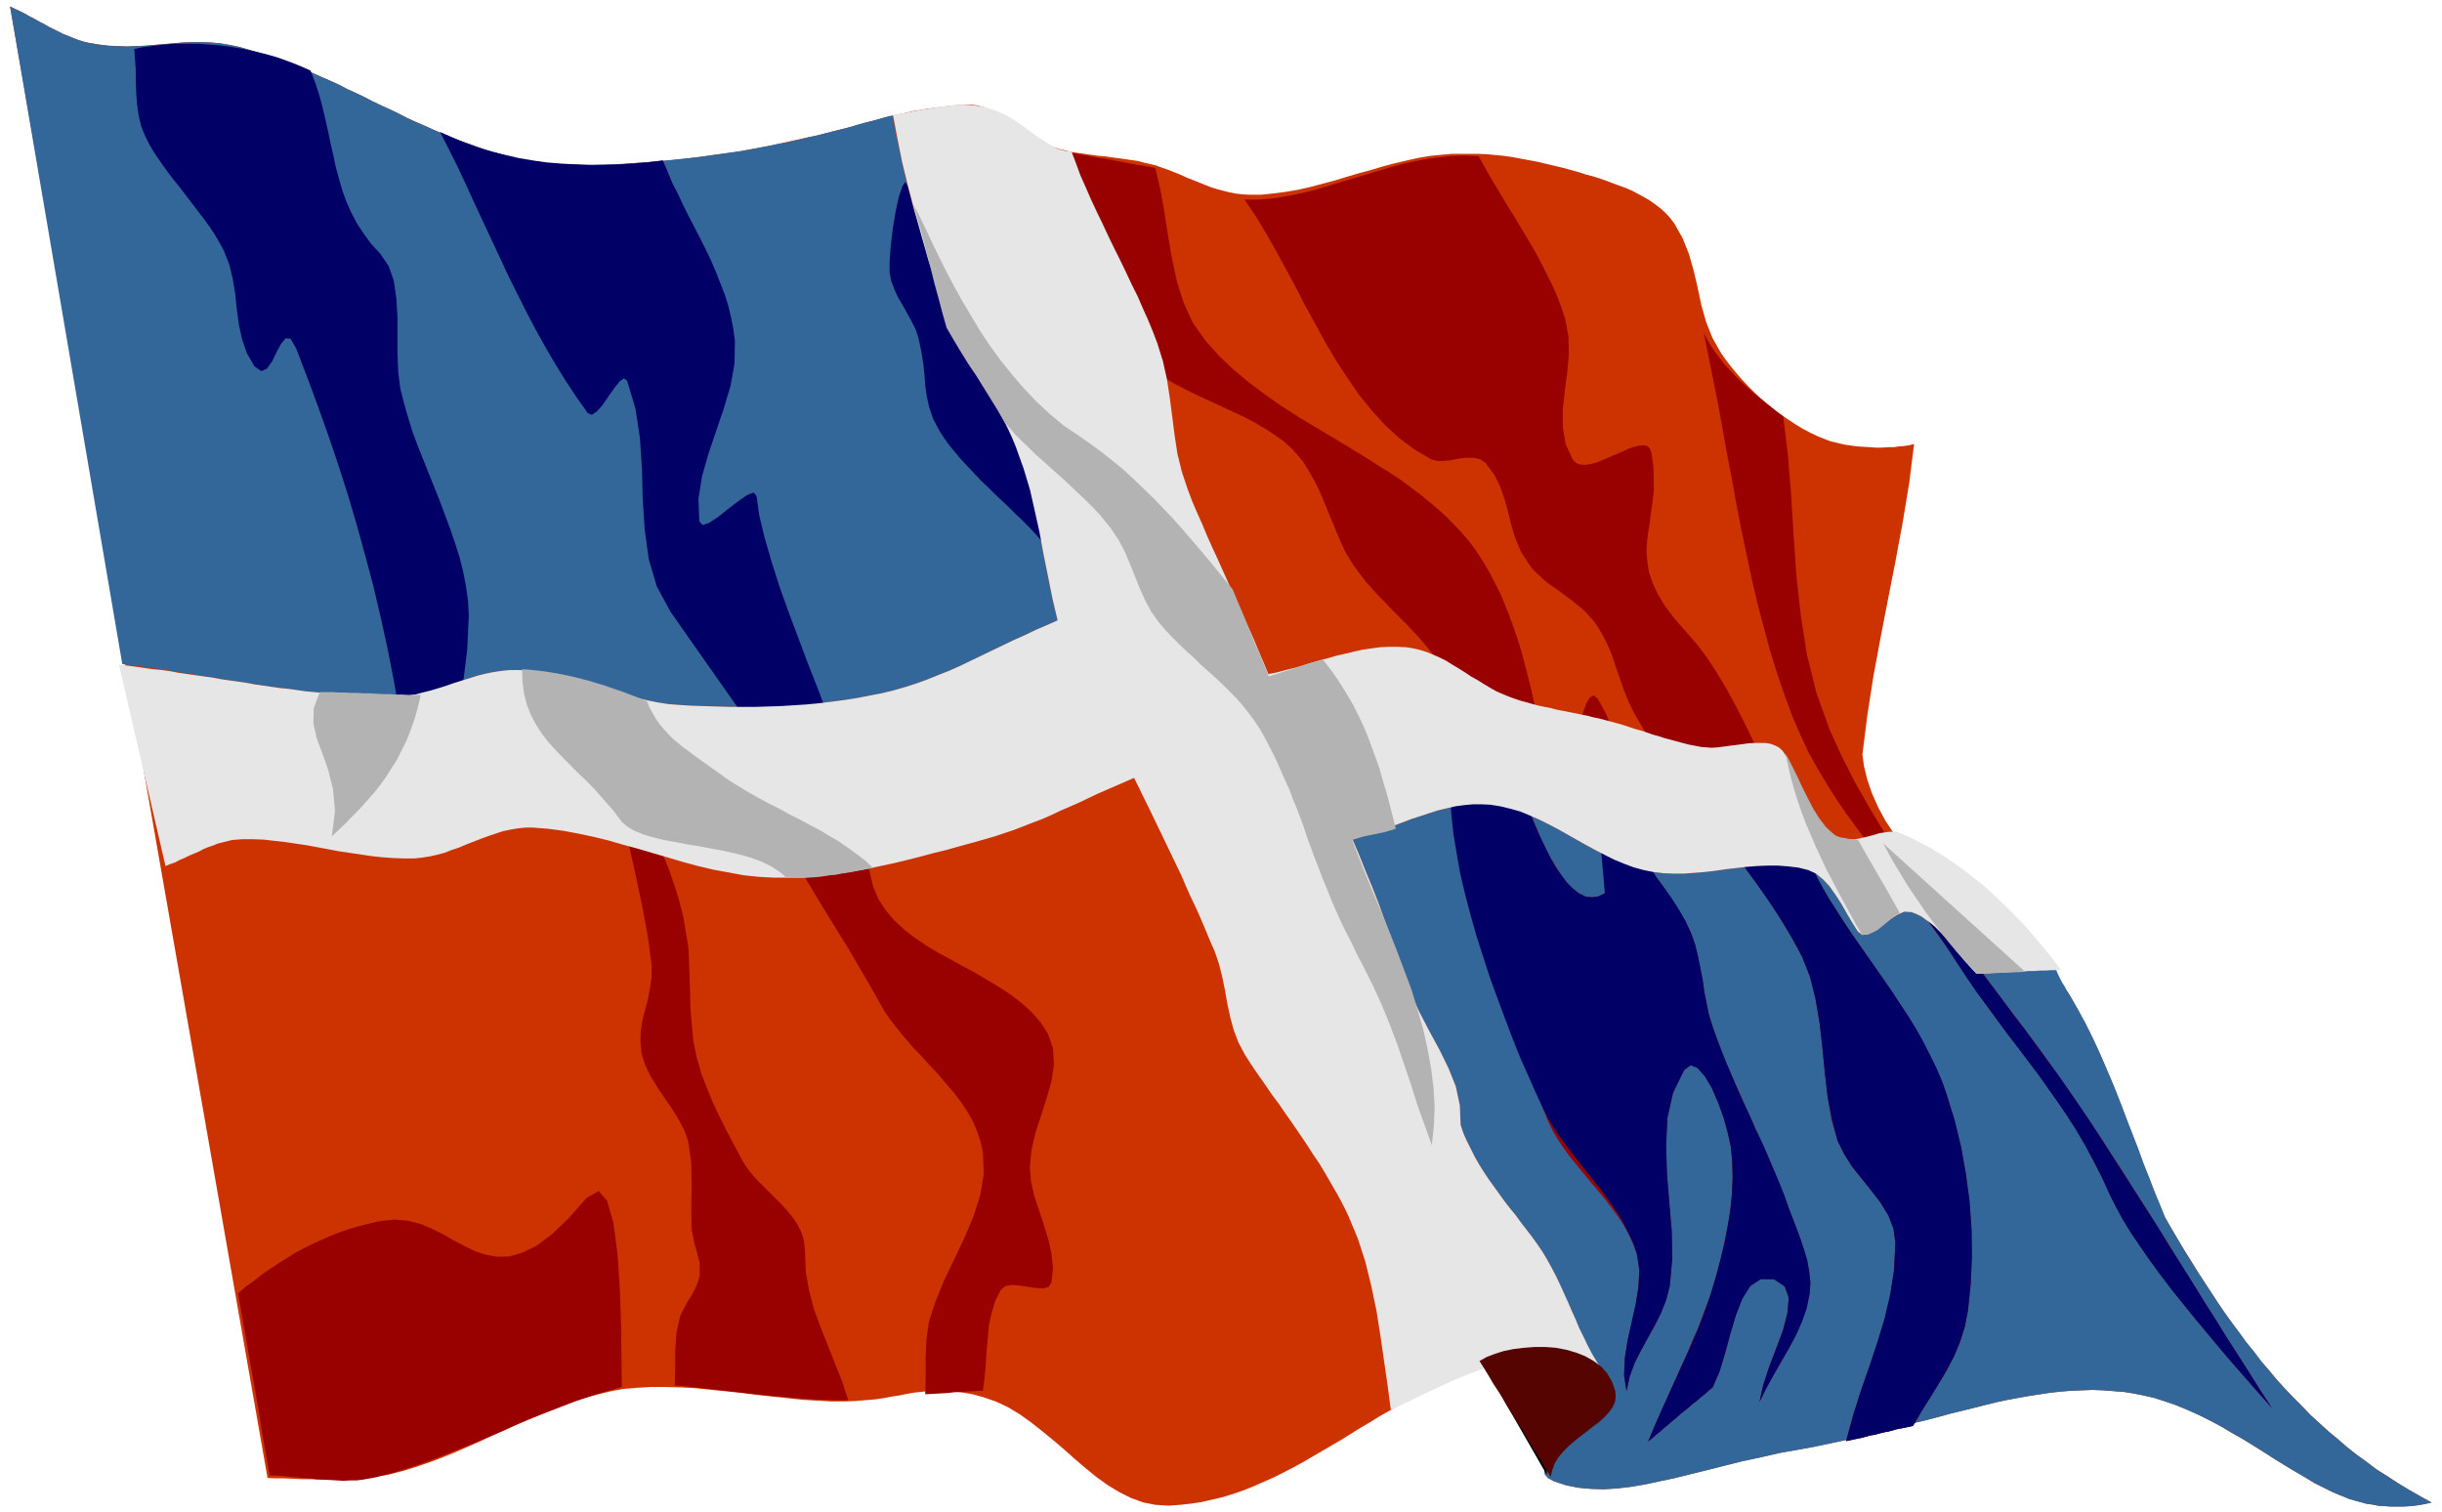
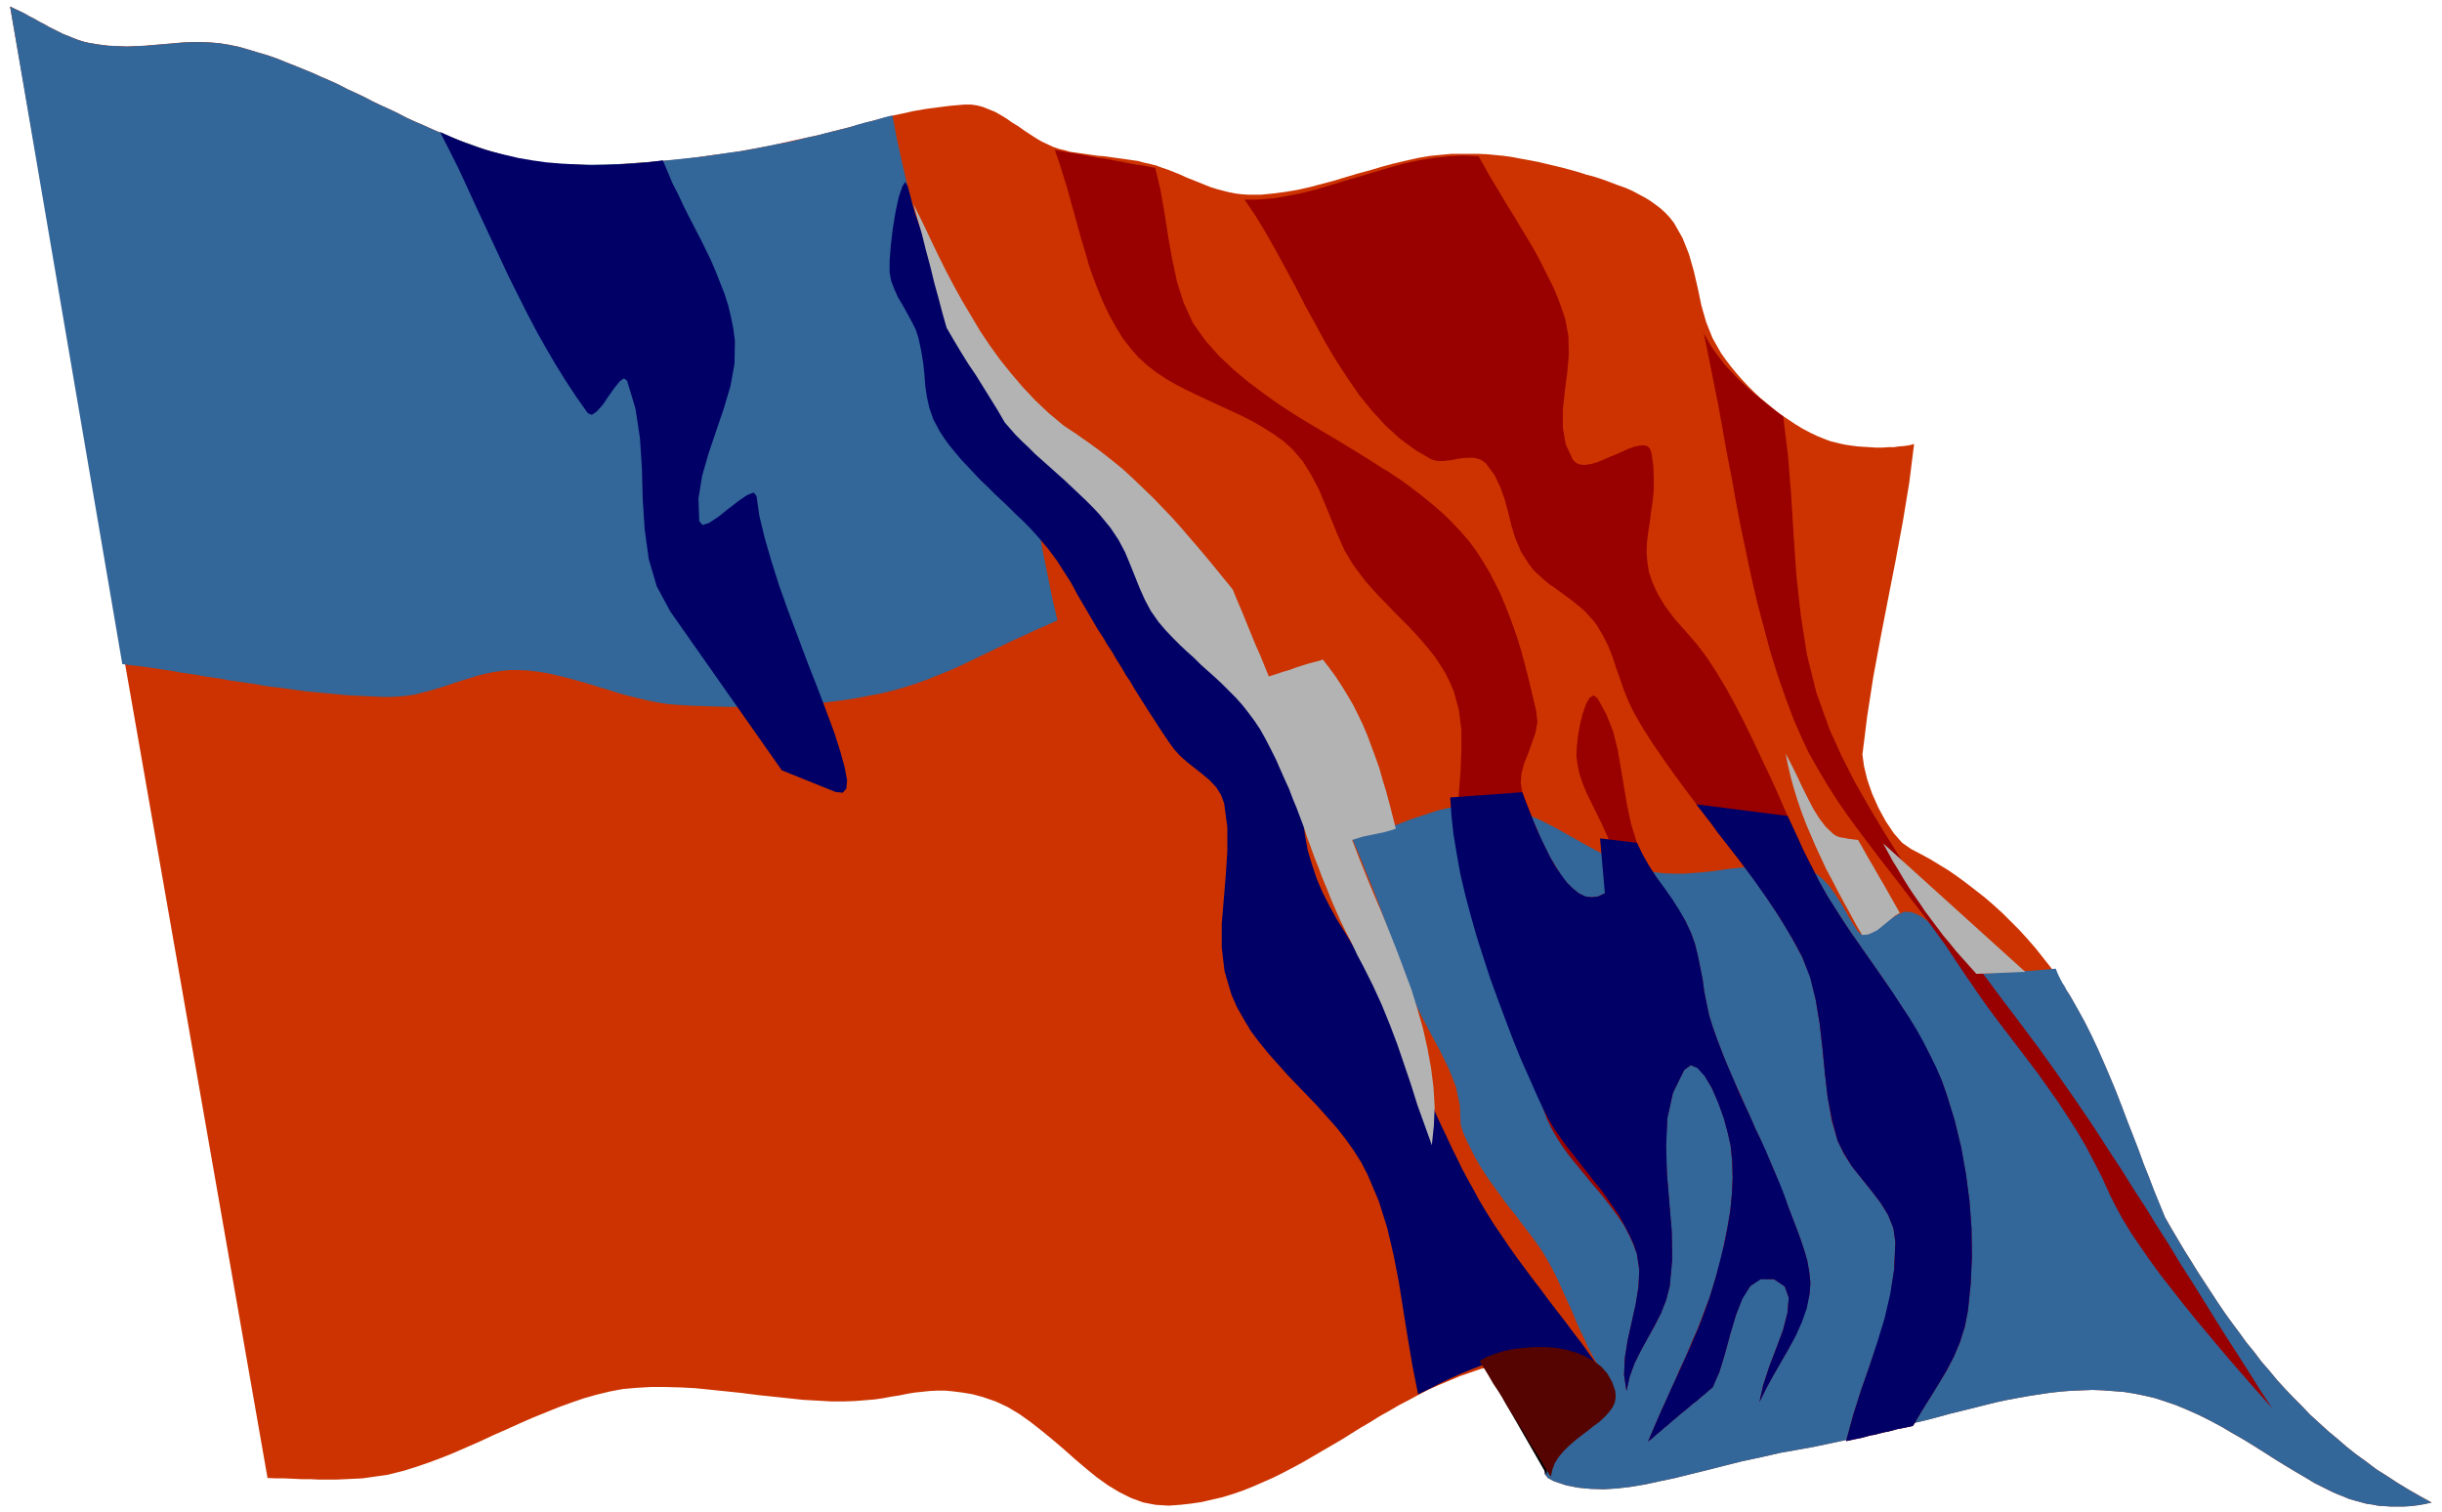
<svg xmlns="http://www.w3.org/2000/svg" width="966.88" height="598.88" fill-rule="evenodd" stroke-linecap="round" preserveAspectRatio="none" viewBox="0 0 6094 3774">
  <style>.pen2{stroke:none}.brush5{fill:#900}.brush6{fill:#006}.brush9{fill:#b3b3b3}</style>
  <path d="M0 0h6094v3774H0z" style="fill:none;stroke:none" />
  <path d="m5403 3038 16 28 16 27 16 27 17 27 16 26 17 26 17 26 17 26 17 25 18 25 18 24 18 25 19 23 18 24 20 23 19 23 20 22 21 22 21 21 21 22 22 20 23 21 23 19 23 20 24 19 25 18 25 19 27 17 26 17 28 17 28 16 29 16-18 4-18 3-17 2-16 1h-33l-15-1-16-1-15-3-15-2-14-4-15-4-14-4-14-6-13-5-14-6-22-11-24-12-23-14-24-14-25-15-26-16-25-16-27-17-26-16-28-16-27-16-28-15-28-14-29-13-29-12-29-10-25-8-26-6-25-5-25-4-26-2-26-2-26-1-26 1-26 1-26 2-27 3-27 4-26 4-28 5-27 5-28 6-28 7-28 7-28 7-29 7-29 8-30 8-30 7-30 8-30 8-31 8-31 8-32 7-32 7-33 7-33 7-33 6-51 9-48 11-47 10-44 11-43 11-41 10-40 10-38 8-37 8-36 6-34 4-33 2-32-1-32-3-30-6-30-10-15-8-8-10-1-11 5-13 10-14 14-14 17-15 18-16 20-17 19-17 19-17 16-17 14-17 9-17 5-16-2-16-6-13-10-12-14-10-15-8-19-7-20-5-21-4-23-3-23-2h-47l-22 1-22 2-20 3-18 3-16 3-27 7-26 9-26 9-26 11-26 11-25 11-25 13-24 13-25 13-24 14-25 14-24 15-24 14-24 15-24 15-24 14-24 14-24 14-24 14-24 13-25 13-24 12-25 11-25 11-25 10-26 9-26 8-26 6-26 6-27 4-27 3-28 2-33-2-31-6-30-11-30-15-28-17-28-20-27-22-27-23-27-24-27-23-28-23-28-22-28-20-30-18-30-14-32-11-26-7-24-4-23-3-21-2h-20l-19 1-19 2-19 2-18 3-19 4-20 3-21 4-21 3-24 2-25 2-27 1h-33l-34-2-36-2-37-4-38-4-38-4-39-5-38-4-39-4-39-4-38-2-37-1h-37l-35 2-34 3-32 6-33 8-32 9-32 11-33 12-32 13-32 13-32 14-33 15-32 14-32 15-32 14-32 14-32 13-32 12-32 11-32 10-20 5-20 5-21 3-21 3-21 3-22 1-21 1-22 1h-44l-21-1h-22l-21-1-22-1h-21l-21-1L25 16l12 6 13 6 12 6 12 7 12 6 12 7 12 6 12 7 12 6 12 6 12 6 13 5 12 5 13 5 13 4 13 3 24 4 24 3 23 1 24 1 23-1 23-1 23-2 24-2 23-2 23-2 23-1h23l24 1 23 2 24 4 24 5 24 7 23 7 24 7 23 8 22 9 23 9 22 9 22 9 22 10 21 9 22 10 21 11 22 10 21 10 21 11 21 10 22 10 21 10 21 11 22 10 21 9 22 10 21 9 22 9 22 9 23 8 22 8 23 8 24 7 23 7 24 6 24 5 29 5 33 4 34 2 37 1 37 1 39-1 40-2 40-3 40-3 39-3 38-4 37-5 35-5 33-4 31-5 27-5 49-9 44-10 41-9 37-8 34-9 32-8 30-8 28-8 27-7 27-7 28-6 27-6 29-5 30-4 32-4 35-3h16l15 2 15 4 15 6 15 6 14 8 15 9 14 10 15 9 14 10 15 10 14 9 15 9 15 7 15 7 15 5 13 3 14 4 14 2 14 2 14 2 14 2 14 2 15 1 14 2 14 2 15 2 14 2 14 2 14 2 14 4 14 3 16 4 16 6 15 5 15 6 15 6 15 7 15 6 15 6 15 6 15 6 16 5 15 4 16 4 15 3 17 2 16 1h31l30-3 31-4 30-5 31-7 30-8 30-8 30-9 30-9 30-8 30-9 30-8 30-7 31-7 30-5 31-3 22-2h66l22 1 21 2 21 2 21 3 21 4 22 4 21 4 21 5 21 5 21 5 22 6 21 6 15 5 16 4 16 5 17 6 16 6 16 6 17 6 16 7 15 8 15 8 15 9 14 10 13 10 12 11 11 12 10 13 21 37 16 40 12 42 10 43 9 43 12 42 16 40 21 37 12 17 13 17 14 17 14 16 15 16 15 15 16 15 17 14 17 14 17 13 18 12 18 12 18 11 19 10 19 9 20 8 11 4 12 3 12 3 14 3 14 2 15 2 15 1 16 1 15 1h16l15-1h14l14-2 13-1 13-2 11-3-12 96-16 97-18 97-19 97-19 98-18 97-15 97-12 96 4 29 8 33 12 35 16 36 18 33 20 30 21 24 23 16 23 12 24 13 23 14 23 14 23 16 23 17 22 17 23 18 22 19 22 20 21 21 21 21 20 22 20 23 19 24 19 24 7 9 6 9 7 10 7 9 6 10 6 10 6 9 6 10 17 30 17 31 16 32 16 34 15 34 15 35 15 36 14 36 14 37 14 36 14 36 13 36 14 35 13 34 14 34 13 32z" class="pen2" style="fill:#c30" />
  <path d="m5130 2417-11 1-11 1-11 1-12 1-12 1-12 1h-12l-13 1-12 1-13 1h-13l-13 1-13 1-13 1h-13l-13 1-10-10-10-11-9-10-10-12-9-11-9-11-10-11-9-12-9-10-10-10-10-10-11-9-11-8-11-8-12-6-13-5-18-1-18 8-19 12-19 14-18 13-16 9-15 2-11-9-14-22-14-24-13-23-15-23-15-21-16-17-17-14-20-9-24-6-25-3-26-2h-25l-26 1-26 2-27 3-26 3-27 4-26 3-26 2-26 2h-26l-25-1-25-3-25-5-25-7-24-9-24-10-24-12-23-12-24-13-23-13-23-13-23-13-23-12-24-12-23-10-24-10-25-7-25-6-25-4-22-1h-22l-21 2-22 3-22 5-21 5-22 7-21 7-22 7-21 8-21 8-22 8-21 7-21 7-22 7-21 6 17 40 16 40 17 41 16 41 15 42 15 41 15 41 13 41 20 55 24 51 25 48 25 46 22 45 18 45 10 47 2 49 7 21 9 20 10 20 10 20 11 19 12 19 12 18 13 18 13 18 13 18 14 18 14 17 13 18 14 18 13 17 13 18 13 19 12 20 11 20 11 21 10 22 10 22 10 22 10 22 9 22 10 23 11 22 10 23 12 22 12 22 14 22 14 21 2 18-4 18-9 19-13 18-16 18-18 18-20 18-19 17-19 17-16 15-14 15-10 14-5 12 1 12 8 10 15 8 30 10 30 6 32 3 32 1 33-2 34-4 36-6 37-8 38-8 40-10 41-10 43-11 44-11 47-10 48-11 51-9 33-6 33-7 33-7 32-7 32-7 31-8 31-8 30-8 30-8 30-7 30-8 29-8 29-7 28-7 28-7 28-7 28-6 27-5 28-5 26-4 27-4 27-3 26-2 26-1 26-1 26 1 26 2 26 2 25 4 25 5 26 6 25 8 29 10 29 12 29 13 28 14 28 15 27 16 28 16 26 16 27 17 25 16 26 16 25 15 24 14 23 14 24 12 22 11 14 6 13 5 14 6 14 4 15 4 14 4 15 2 15 3 16 1 15 1h33l16-1 17-2 18-3 18-4-29-16-28-16-28-17-26-17-27-17-25-19-25-18-24-19-23-20-23-19-23-21-22-20-21-22-21-21-21-22-20-22-19-23-20-23-18-24-19-23-18-25-18-24-18-25-17-25-17-26-17-26-17-26-16-26-17-27-16-27-16-27-16-28-13-32-14-34-13-34-14-35-13-36-14-36-14-36-14-37-14-36-15-36-15-35-15-34-16-34-16-32-17-31-17-30-6-10-6-9-5-10-6-9-5-10-4-8-4-9-3-8zM305 1657l21 3 20 2 21 3 21 3 21 3 20 3 21 4 21 3 20 3 21 4 21 3 21 3 20 4 21 3 21 3 21 3 21 4 21 3 20 2 21 3 21 3 22 3 21 2 21 2 21 2 21 2 22 2 21 1 21 1 22 1 21 1h22l20-1 20-2 20-3 19-5 20-5 20-6 19-6 20-7 19-6 20-6 19-6 20-5 20-4 20-3 20-2h20l25 1 26 3 25 4 25 6 25 6 25 7 25 7 25 8 24 7 25 8 25 7 25 6 25 6 25 5 26 4 25 2 32 2 31 1 32 1 32 1h64l32-1 32-1 32-2 31-2 32-3 32-4 31-4 32-5 31-6 31-6 29-7 28-8 28-9 28-10 27-11 28-11 27-12 27-13 27-13 27-13 27-13 27-13 27-12 27-13 28-12 27-12-13-55-11-55-11-54-10-55-12-54-12-53-16-53-19-53-9-22-10-22-11-22-12-22-13-22-12-22-13-22-13-22-13-23-13-22-12-22-12-23-11-22-11-22-9-23-8-22-18-55-19-58-18-60-17-61-16-61-14-61-13-59-11-58-17 4-17 5-17 5-18 4-18 5-18 6-20 5-20 5-21 5-22 6-24 5-24 6-26 6-28 5-29 6-31 6-27 5-31 4-33 5-35 5-37 4-38 4-39 4-40 3-40 3-40 1-39 1h-37l-37-1-34-2-33-4-29-5-24-5-24-6-23-7-24-7-23-8-22-8-23-8-22-9-22-9-21-9-22-10-21-9-22-10-21-11-21-10-22-10-21-10-21-11-21-10-22-10-21-11-22-10-21-9-22-10-22-9-22-9-23-9-22-9-23-8-24-7-23-7-24-7-24-5-24-4-23-2-24-1h-23l-23 1-23 2-23 2-24 2-23 2-23 1-23 1-24-1-23-1-24-3-24-4-13-3-13-4-13-5-12-5-13-5-12-6-12-6-12-6-12-7-12-6-12-7-12-6-12-7-12-6-13-6-12-6 280 1641z" class="pen2" style="fill:#369" />
  <path d="m2632 374 16 3 15 3 16 2 15 3 16 3 16 3 15 3 16 2 16 3 16 3 15 3 16 3 16 3 16 2 15 3 16 3 13 55 10 57 9 58 10 57 12 56 17 54 23 50 32 45 33 37 36 34 37 31 40 30 41 29 42 27 43 26 44 26 43 26 44 27 42 27 42 27 40 30 39 31 37 33 34 36 20 23 18 25 16 25 16 26 14 27 13 28 12 28 12 29 10 29 10 30 9 30 8 30 8 30 8 30 7 30 7 30 2 25-4 25-9 25-9 26-10 25-7 25-2 24 4 24 8 20 8 22 9 24 11 24 10 25 12 24 12 24 14 23 13 21 14 18 15 15 15 12 16 8 16 2 16-2 17-8 15-13 10-15 4-17 1-19-3-21-6-21-9-23-10-23-11-24-12-24-12-25-12-24-10-24-8-24-5-23-3-22 1-23 3-27 5-29 7-28 8-23 9-16 10-6 10 8 22 40 17 43 11 45 8 46 8 48 8 47 10 46 14 45 14 29 16 29 18 27 19 27 19 27 18 28 17 28 14 30 10 28 7 29 6 29 6 30 4 30 6 30 6 29 9 29 10 28 11 29 11 28 12 28 12 28 13 28 12 28 13 28 12 28 13 27 12 28 13 29 12 28 11 28 11 28 11 29 10 26 10 26 10 27 9 27 8 27 5 28 3 27-2 28-8 36-12 34-15 34-17 33-19 33-19 33-18 33-17 34 9-41 15-46 18-47 17-46 11-43 3-37-10-28-27-18-33-1-26 18-20 31-16 42-14 47-13 48-14 46-17 39-10 8-10 9-10 8-10 9-11 8-10 9-10 8-10 8-10 9-10 8-10 9-10 8-10 9-10 8-10 9-10 8 11-26 11-26 11-25 12-26 11-25 12-26 11-26 12-25 11-26 11-26 11-25 10-26 10-27 10-26 8-26 8-27 11-39 9-41 8-40 7-41 4-41 2-41-1-41-4-40-7-32-10-37-14-39-16-36-18-31-18-20-17-6-16 12-28 57-14 63-4 69 3 71 6 72 6 72 1 69-6 66-9 35-13 33-16 32-17 30-17 31-16 32-12 33-8 36-6-40 2-43 7-44 10-44 10-45 7-44 2-42-6-40-9-24-11-24-12-23-15-22-16-22-17-22-18-22-18-21-18-22-18-22-17-21-16-22-15-23-13-23-11-23-9-24-13-40-13-40-13-39-14-40-15-40-14-39-14-40-14-40-14-39-14-40-13-40-12-40-12-40-11-41-11-40-9-41-7-50-1-52 3-52 4-52 2-51v-51l-6-49-13-48-10-23-11-22-13-21-14-21-16-20-16-19-17-19-18-19-18-18-18-18-18-19-18-18-17-19-17-19-15-20-15-20-21-35-17-38-16-39-16-39-16-38-19-36-21-34-26-30-22-20-24-17-25-16-26-15-27-14-28-13-28-13-28-13-28-13-27-13-27-14-26-15-24-16-23-18-22-20-19-22-20-26-17-28-16-29-14-29-13-31-12-31-11-31-9-32-10-33-9-32-9-33-9-32-9-33-10-32-10-32-11-31z" class="pen2 brush5" />
  <path d="m3799 1977 7 20 9 22 9 23 10 25 11 24 12 25 12 24 13 23 14 20 14 19 15 15 15 12 16 8 16 2 16-2 17-8-12-137 92 11 14 29 16 28 18 28 20 27 19 27 18 28 16 28 14 30 10 28 7 28 6 30 6 30 4 30 6 30 6 29 9 29 10 28 11 29 11 28 12 28 12 28 12 28 13 28 13 28 12 28 13 27 13 28 12 29 12 28 12 28 11 28 10 29 10 26 10 26 10 27 9 27 8 27 5 28 3 28-2 27-7 36-12 34-15 34-18 33-19 33-19 33-18 33-17 34 9-41 15-46 18-47 17-46 11-43 3-37-10-28-27-18h-33l-26 17-20 32-16 41-14 47-13 48-14 46-17 39-10 8-10 9-10 8-10 9-11 8-10 9-10 8-10 8-10 9-10 8-10 9-10 8-10 9-10 8-10 9-10 8 11-26 11-26 11-25 12-26 11-25 12-26 12-26 11-25 12-26 11-26 11-25 10-26 10-27 9-26 8-26 8-27 10-39 10-40 8-41 7-41 4-41 2-41-1-41-4-40-7-31-10-37-14-39-16-37-18-30-18-20-17-7-16 12-28 57-14 63-3 69 2 71 6 72 6 72 1 69-6 66-9 35-13 33-16 31-17 31-17 31-16 32-12 33-8 36-6-40 2-43 7-44 10-45 10-45 7-43 2-43-6-39-8-24-11-24-12-23-13-24-15-22-16-23-16-22-18-22-17-22-17-21-17-22-17-22-16-22-15-22-13-22-12-23-18-39-19-43-20-45-19-47-19-50-19-51-19-52-17-52-17-53-15-53-14-53-12-51-9-51-8-48-5-47-3-44 180-13z" class="pen2 brush6" />
  <path d="m3860 3680-154-268 17-5 19-5 19-4 21-4 21-3 22-2 22-1h22l22 1 21 2 20 4 19 5 18 6 16 9 15 10 12 12 11 18 5 17-1 16-7 16-11 15-14 15-17 15-18 14-19 14-19 14-18 15-16 14-13 14-10 15-5 15v16z" class="pen2" style="fill:#000" />
-   <path d="m335 122 2 27 2 28v28l1 28 2 28 4 27 6 26 10 25 10 20 11 19 12 18 12 17 13 18 13 17 13 16 13 17 13 17 13 17 13 17 13 17 13 18 12 18 11 19 11 20 14 35 9 37 6 37 4 39 5 37 8 37 12 35 19 33 17 12 14-6 13-18 11-23 12-22 11-13 12 1 14 24 28 73 27 73 26 73 25 74 24 75 22 75 21 76 20 75 18 77 17 77 15 77 14 77 12 78 11 78 9 79 7 79 10 38 18-19 23-61 24-92 23-110 20-114 13-106 4-85-2-37-5-36-7-36-9-36-11-35-12-35-13-35-13-35-14-35-14-35-14-35-14-35-13-35-11-36-10-35-9-36-5-39-2-45v-94l-3-47-6-43-13-37-21-31-23-25-19-26-17-26-14-27-12-27-10-28-8-28-8-29-6-29-7-30-6-29-7-31-7-30-8-30-10-31-12-31-27-12-28-11-28-10-28-8-29-7-28-6-29-5-29-4-28-2-28-2h-55l-27 2-26 3-25 3-25 5z" class="pen2 brush6" />
-   <path d="m1684 3457 1-43v-45l3-43 9-41 6-13 7-13 7-13 8-12 7-13 6-13 5-13 3-14v-30l-7-27-7-26-6-30-1-55 1-56-1-57-8-54-10-27-14-27-17-27-18-26-18-27-17-27-13-28-9-28-3-29 1-27 4-27 7-26 7-27 5-27 4-28v-30l-9-70-16-85-19-89-19-84-13-70-6-47 6-14 22 29 27 47 22 41 19 36 16 35 14 34 12 35 12 38 11 43 13 78 3 76 2 76 7 79 8 40 11 39 14 37 15 37 17 36 18 36 19 36 19 36 9 15 10 14 12 14 12 13 13 13 14 14 13 13 13 13 13 14 12 14 11 14 9 15 8 16 5 16 3 18 1 18 2 47 8 46 12 46 17 46 18 45 18 46 18 45 15 46h-28l-28-1-27-1-28-2-27-2-27-3-27-2-27-3-27-3-26-3-27-3-27-3-26-3-27-3-27-3-27-2zM673 3682h17l16 1 17 2 17 1 16 2 17 1 17 2 17 1 17 1 16 1 17 1 17-1h16l16-2 17-3 16-3 39-10 38-12 39-13 38-14 37-15 38-15 38-16 38-16 37-17 38-16 38-15 39-15 38-15 39-13 39-12 40-11-1-66-1-84-3-92-6-90-10-77-16-56-21-24-30 17-46 52-42 40-38 28-35 17-32 9-30 1-28-5-28-9-26-13-27-14-26-15-28-14-29-12-31-8-34-3-36 4-26 6-24 6-25 7-23 8-23 9-23 10-22 10-22 11-21 11-21 13-21 13-21 14-21 14-20 16-21 15-20 17 10 57 10 57 10 57 10 56 10 57 9 57 10 57 10 57zm1278-1760-30-8-18 3-9 14 1 23 8 31 15 38 21 43 25 47 29 50 31 52 32 53 32 52 31 50 28 48 25 43 21 37 14 25 16 23 18 23 19 23 19 22 21 22 20 22 21 22 19 23 19 22 18 23 16 24 14 24 11 26 9 26 6 28 2 54-9 53-17 53-22 52-25 53-25 52-22 53-17 53-6 43-2 46v46l-1 45 18-1 18-1 18-1 18-2 18-1 18-1 18-1 18-1 4-32 3-32 2-34 3-33 3-33 7-31 9-30 14-27 11-9 17-3 19 2 21 3 20 3 18 1 13-4 7-11 4-36-4-36-8-36-11-36-12-36-12-36-8-36-3-36 4-42 10-43 14-43 14-44 12-42 6-42-2-40-13-37-18-28-22-25-24-22-27-21-29-19-30-18-30-18-32-17-31-17-31-17-30-18-28-19-27-21-24-22-21-25-18-27-14-33-9-38-7-40-7-40-9-38-13-34-20-27-29-19-134-54z" class="pen2 brush5" />
  <path d="m1098 329 23 45 22 44 21 45 21 46 21 45 21 45 21 45 21 45 22 44 22 44 23 44 24 43 25 43 26 42 27 41 29 41 10 4 13-9 15-17 14-21 15-21 13-16 10-7 8 6 21 70 11 73 5 76 2 77 5 76 10 73 20 68 34 63 278 396 134 54 18 2 9-10 2-21-6-32-11-40-15-47-20-54-22-58-24-61-24-64-24-64-23-64-20-63-17-59-13-54-7-49-7-9-16 6-22 15-26 20-25 20-23 15-16 5-8-10-2-56 9-56 16-56 19-56 19-56 17-57 10-56 1-57-4-30-6-30-7-29-9-28-11-28-11-28-12-28-13-27-14-28-14-27-14-27-14-28-13-28-14-27-12-29-12-28-37 5-37 3-36 2-37 2h-36l-36-2-36-2-36-3-35-5-35-6-34-8-33-8-33-10-33-12-31-13-31-14zm1167 135-6-10-7 11-9 26-8 37-7 42-5 43-3 38v29l4 21 8 21 9 20 12 20 11 20 11 20 10 20 7 21 7 33 5 31 3 28 2 28 4 27 6 27 10 29 16 30 11 17 13 18 14 17 15 18 16 17 16 17 17 18 18 17 17 17 18 17 17 16 17 17 17 16 16 16 15 16 14 16 21 25 20 27 18 28 18 28 16 30 17 29 17 29 17 29 12 18 11 19 12 18 11 19 12 19 11 19 12 18 11 19 12 19 12 19 12 19 12 18 12 19 12 18 12 18 13 18 15 17 18 16 19 15 19 15 19 16 16 17 12 19 8 21 8 60v60l-4 61-5 60-5 60v59l7 59 17 58 14 32 17 30 18 30 21 28 22 27 24 27 24 27 25 26 25 26 25 26 24 27 24 27 22 28 20 28 19 30 16 31 28 66 21 67 16 68 13 67 11 69 11 69 12 71 14 71 27-13 27-14 27-13 27-12 27-11 28-11 28-8 29-7 28-5 30-2h30l30 3 31 7 32 10 33 14 33 18-20-29-20-28-20-28-21-27-20-27-21-27-20-26-20-27-20-26-20-27-20-27-19-27-19-28-19-28-18-29-18-30-14-26-14-25-14-26-13-27-13-26-12-26-13-27-12-26-12-27-12-27-11-27-12-27-11-26-11-27-12-27-11-27-17-39-19-37-20-35-21-35-20-33-21-32-20-33-20-32-18-33-17-33-15-35-12-36-11-37-7-39-4-42v-44l-3-42-10-41-18-41-23-41-28-39-31-39-35-39-36-38-37-38-37-38-36-37-34-36-30-37-27-36-21-35-15-36-15-38-17-36-20-36-22-33-24-33-26-32-27-32-28-31-29-30-28-31-29-30-28-31-28-31-26-32-25-33-23-33-14-22-13-23-14-24-13-24-13-26-13-25-12-27-11-26-11-26-11-27-9-26-9-25-9-25-7-24-6-24-6-22z" class="pen2 brush6" />
  <path d="m3454 1170 13 9 13 9 13 9 13 9 13 9 12 10 13 9 12 10 12 10 12 10 12 10 11 10 11 11 11 11 11 11 10 11 20 23 18 24 16 25 16 27 14 27 14 27 12 29 11 28 11 30 10 29 9 30 8 30 8 31 7 30 7 30 7 30 2 24-5 25-8 25-10 26-22-50-20-49-19-48-18-47-17-46-17-46-17-44-18-44-19-43-20-42-22-42-24-42-26-41-30-42-33-41-37-41z" class="pen2 brush5" />
  <path d="M3106 498h35l36-3 35-6 36-7 36-9 37-11 36-11 37-11 37-11 37-11 36-10 38-8 37-6 37-4 37-2 37 2 14 25 14 25 15 25 15 25 15 25 15 24 15 25 15 25 15 25 14 25 13 25 13 26 13 26 11 26 10 27 9 27 8 43 1 45-4 46-6 46-5 46v44l7 42 18 39 8 8 10 4 12 1 14-2 15-4 15-6 16-7 17-7 16-7 15-7 14-5 13-3 11-1 10 2 6 6 4 10 5 34 1 32v29l-3 28-4 27-3 25-4 25-3 24-1 25 2 24 4 26 9 26 13 28 18 30 24 32 30 34 26 30 25 33 24 37 24 40 23 42 23 45 22 45 22 47 22 46 21 47 20 46 21 45 20 43 20 40 19 38 20 35 19 30 20 31 20 30 20 29 21 30 21 30 21 30 20 30 20 30 20 31 19 31 17 31 17 32 15 32 15 33 12 34 20 65 16 66 12 68 9 68 5 68 1 69-3 68-7 68-8 41-12 38-15 35-18 35-20 33-21 34-22 35-21 36-9 2-9 2-10 2-11 2-11 3-11 3-11 2-12 3-11 3-12 2-11 3-11 3-10 2-10 2-9 2-9 2 18-66 20-63 21-60 20-58 18-59 14-60 9-63 3-68-5-35-13-32-19-31-23-30-24-30-24-30-20-31-16-33-15-52-10-57-7-61-6-62-7-61-10-60-13-55-20-50-22-41-23-40-25-39-26-39-27-38-28-37-28-37-28-37-29-37-28-37-28-37-28-38-27-38-26-38-25-39-23-40-13-27-11-27-10-29-10-28-9-28-11-27-13-26-15-25-9-12-10-11-10-11-10-9-11-9-11-9-11-8-12-9-11-8-11-8-12-8-11-9-10-9-11-10-10-10-9-12-20-31-14-33-10-32-8-33-9-33-11-31-15-31-22-29-13-9-16-4h-18l-19 2-20 4-18 2h-17l-14-4-41-24-38-28-35-32-33-36-32-39-29-42-28-43-27-45-25-46-26-47-24-47-25-46-25-46-25-44-26-43-27-40z" class="pen2 brush5" />
  <path d="m4461 2036 13 28 13 28 12 27 13 26 13 25 12 24 12 22 12 21 19 30 19 30 20 30 21 30 21 30 21 30 20 29 21 30 20 31 20 30 19 31 18 32 16 32 16 32 14 33 12 34 20 65 16 66 12 67 9 68 5 69 1 69-3 68-7 68-8 40-12 38-15 36-18 34-20 34-21 34-22 35-21 36-9 2-9 2-10 2-11 2-11 3-11 3-11 2-12 3-11 3-12 2-11 3-11 3-10 2-10 2-9 2-9 2 18-66 20-63 21-60 19-58 18-59 14-60 10-63 3-68-5-34-13-33-19-31-23-30-24-30-24-30-20-32-16-32-14-52-11-57-7-61-6-62-7-62-10-59-14-56-19-49-13-25-14-25-15-25-15-25-16-24-16-24-17-24-17-24-17-23-18-24-18-23-18-23-18-23-17-24-18-23-18-23 228 29z" class="pen2 brush6" />
  <path d="m4252 832 12 59 12 60 12 60 11 61 11 62 12 61 11 62 12 62 13 62 13 61 14 61 16 60 16 60 18 58 20 58 21 56 18 41 19 41 22 39 23 39 24 38 26 38 27 37 27 36 28 37 28 36 28 36 28 37 28 36 27 37 27 37 25 38 27 40 26 38 26 37 26 35 26 34 26 34 25 33 25 33 24 34 24 34 23 35 23 36 22 37 21 40 21 41 20 44 14 28 17 31 20 33 23 34 25 36 27 37 29 37 29 37 30 37 30 36 30 36 29 34 28 32 26 30 25 28 22 25-27-41-27-43-28-44-29-45-29-46-29-47-30-48-30-47-29-48-30-47-29-47-30-46-28-45-29-44-27-42-27-41-41-60-42-60-43-60-44-59-44-58-44-59-44-59-43-59-43-59-42-60-41-61-39-62-37-62-36-63-33-65-30-66-33-92-24-96-15-97-11-99-7-100-6-100-8-100-12-98-14-10-14-11-14-11-13-11-14-11-14-12-13-12-13-12-13-13-13-14-12-13-11-15-11-14-11-16-9-16-9-16z" class="pen2 brush5" />
-   <path d="m4746 2213 18 23 17 22 18 24 18 23 17 23 16 23 16 24 15 23 26 40 26 38 27 36 26 36 25 34 26 34 25 33 25 33 24 34 24 34 24 35 23 36 22 38 21 39 21 41 20 44 14 28 17 31 20 33 23 34 25 36 27 37 28 37 30 37 30 37 30 36 30 36 29 34 28 32 26 30 25 28 22 25-27-41-27-43-28-44-29-45-29-47-30-47-29-47-30-48-30-47-29-48-30-46-29-46-29-45-28-44-27-42-27-41-25-37-26-38-26-37-27-37-27-37-27-37-28-36-27-37-28-37-28-37-27-37-28-37-27-37-27-38-27-37-26-38-35 14z" class="pen2 brush6" />
-   <path d="m297 1659 116 502 12-5 12-4 11-6 12-5 12-6 12-5 12-5 11-6 12-5 12-4 12-5 12-3 12-3 12-3 13-1 12-1h27l27 1 26 3 27 3 27 4 27 4 27 5 27 5 26 5 27 4 27 4 27 4 27 3 27 2 27 1h27l19-2 19-3 18-4 19-5 18-7 18-6 19-8 18-7 18-7 19-7 18-6 18-6 19-4 18-3 19-2h19l38 3 38 5 37 7 38 8 37 9 38 11 37 10 37 11 38 11 37 11 37 10 38 9 38 7 38 7 38 4 38 2h33l33-1 34-2 33-4 33-4 33-5 33-6 33-7 33-7 33-8 32-8 33-9 33-8 32-9 33-9 32-9 24-7 24-8 24-8 23-9 23-9 24-9 23-10 23-11 23-10 23-10 23-11 23-11 23-10 23-10 23-10 23-10 13 26 13 27 13 26 13 27 13 27 13 27 13 27 13 27 13 27 12 28 12 27 13 27 12 27 12 28 11 27 12 27 11 32 8 32 7 34 6 34 7 33 9 33 12 31 16 30 16 25 17 25 17 24 17 25 18 24 17 25 17 24 17 25 17 25 16 25 17 25 15 25 15 26 15 26 14 26 13 27 23 55 19 58 15 61 13 62 10 63 9 63 9 62 8 60 38-18 37-18 38-18 37-17 38-16 36-14 36-12 36-10 34-8 34-5 33-1 31 2 31 7 29 11 27 15 26 21-14-19-13-20-12-20-11-21-10-21-11-22-9-22-10-22-9-21-10-22-10-22-10-21-11-21-11-20-12-20-13-19-13-18-13-17-14-18-13-18-14-17-14-18-13-18-13-18-13-18-12-18-12-19-11-19-10-20-10-20-9-20-7-21-2-49-10-47-18-45-22-45-25-46-25-48-24-51-20-55-13-41-15-41-15-41-15-42-16-41-17-41-16-40-17-40 21-6 22-7 21-7 21-7 22-8 21-8 21-8 22-7 21-7 22-7 21-5 22-5 22-3 21-2h22l22 1 25 4 25 6 25 7 24 10 23 10 24 12 23 12 23 13 23 13 23 13 24 13 23 12 24 12 24 10 24 9 25 7 25 5 25 3 25 1h26l26-2 26-2 26-3 27-4 26-3 27-3 26-2 26-1h25l26 2 25 3 24 6 20 9 17 14 16 17 15 21 15 23 13 23 14 24 14 22 11 9 15-2 16-9 18-13 19-14 19-12 18-8 18 1 13 5 12 6 11 8 11 8 11 9 10 10 10 10 9 10 9 12 10 11 9 11 9 11 10 12 9 10 10 11 10 10 13-1h13l13-1 14-1h13l13-1 13-1h13l13-1 13-1h13l14-1h13l13-1h13l13-1-20-27-22-27-22-26-23-27-24-25-25-25-25-24-26-24-27-22-27-21-28-20-28-19-28-17-29-15-28-14-29-12-20 1-21 3-20 6-20 5-19 4-19 2-17-3-17-8-21-18-18-22-17-25-14-27-14-28-13-28-13-28-14-26-7-10-9-8-10-5-11-4-13-2h-27l-15 1-15 2-15 2-16 2-15 2-15 2-15 1-14-1-13-1-15-3-16-3-15-4-15-4-15-4-15-4-15-5-15-4-14-5-15-5-15-4-15-5-15-5-14-4-15-4-15-4-15-4-15-3-15-4-15-3-15-3-15-3-15-3-16-3-15-4-15-3-15-3-15-4-14-4-15-4-15-5-14-5-17-7-16-7-16-9-15-9-16-10-16-9-15-10-16-10-15-9-16-10-16-8-16-7-17-7-16-5-17-4-18-3-22-1h-21l-22 1-22 3-21 3-22 5-21 5-22 5-21 6-22 6-21 6-21 7-22 6-21 5-22 6-21 4-12-29-12-28-12-29-13-29-13-29-13-28-13-29-13-29-13-29-13-29-13-28-13-29-12-29-13-29-12-28-11-29-15-45-11-45-7-46-6-47-6-46-7-46-10-45-14-45-11-29-12-29-13-29-13-30-15-30-14-30-15-31-15-30-15-31-14-30-15-31-14-30-13-30-13-29-11-30-11-29-14-2-12-3-10-3-8-4-8-5-9-5-9-6-11-7-9-6-9-7-9-6-10-8-10-7-11-8-12-7-12-7-13-6-14-6-15-5-15-4-16-3-17-2-18-1-19 1-18 2-20 2-21 4-21 3-21 4-20 4-18 3-17 3 11 58 12 60 15 61 16 61 17 61 17 60 19 58 18 55 8 22 9 23 11 22 11 22 12 23 12 22 13 22 13 23 13 22 13 22 12 22 13 22 12 22 11 22 10 22 9 22 19 53 16 53 12 53 12 54 10 55 11 54 11 55 13 55-27 12-28 12-27 13-27 12-27 13-27 13-27 13-27 13-27 13-27 12-28 11-27 11-28 10-28 9-28 8-29 7-31 6-31 6-32 5-31 4-32 4-32 3-31 2-32 2-32 1-32 1h-64l-32-1-32-1-31-1-32-2-25-2-26-4-25-5-25-6-25-6-25-7-25-8-24-7-25-8-25-7-25-7-25-6-25-6-25-4-26-3-25-1h-20l-20 2-20 3-20 4-20 5-19 6-20 6-19 6-20 7-19 6-20 6-20 5-19 5-20 3-20 2-20 1h-22l-21-1-22-1-21-1-21-1-22-2-21-2-21-2-22-2-21-2-21-3-21-3-21-2-21-3-21-3-21-3-21-4-21-3-21-3-21-3-21-4-22-3-21-3-21-3-21-3-21-4-21-3-22-2-21-3-21-3-22-3-21-2z" class="pen2" style="fill:#e6e6e6" />
-   <path d="M798 1727h32l15 1h16l16 1h16l15 1h16l16 1 16 1h15l16 1h16l16 1h31l-7 30-8 29-10 28-10 26-12 24-12 24-14 22-14 22-15 21-16 20-17 19-16 18-18 18-17 18-18 17-18 17 8-64-5-54-12-48-15-42-14-38-8-37 1-37 15-40zm505-57 18 1 18 2 18 2 19 3 18 3 19 4 19 4 19 5 20 5 19 6 20 6 20 7 21 7 21 8 21 8 22 9 6 16 8 14 8 14 9 13 11 13 11 12 11 11 13 11 12 10 14 10 13 10 14 10 14 10 14 10 14 10 14 10 21 15 23 14 23 14 25 14 24 13 26 13 25 14 26 13 26 14 25 13 25 15 24 14 23 16 22 16 21 16 19 18-13 2-14 3-13 2-14 3-13 2-13 2-14 3-13 1-13 2-14 2-13 1-14 1-13 1h-41l-19-16-22-14-25-12-28-10-29-8-31-7-32-6-31-6-32-5-30-6-29-5-27-7-24-7-22-9-17-10-14-12-21-28-22-25-21-24-22-23-22-21-20-20-20-20-19-20-18-20-16-21-14-22-12-23-10-25-7-27-4-30-1-32z" class="pen2 brush9" />
  <path d="m3692 3396 12 19 11 18 11 19 12 18 11 17 10 18 11 18 11 17 11 18 11 17 10 18 11 18 12 18 11 18 11 19 12 19 4-18 6-16 10-16 12-14 13-13 15-13 15-12 16-12 15-12 15-11 13-12 11-12 9-12 6-13 2-14-1-14-8-23-12-21-15-17-19-14-21-12-23-9-24-7-26-5-27-2h-26l-27 2-25 3-25 5-22 7-21 8-18 10z" class="pen2" style="fill:#550401" />
-   <path d="m3573 2857-18-50-18-50-16-51-17-50-17-50-19-50-20-49-22-48-11-22-13-26-15-28-14-30-15-29-14-29-12-27-10-23-11-28-11-26-10-27-10-25-9-25-9-24-8-25-9-24-9-24-10-24-9-24-11-24-11-25-11-25-13-26-14-27-13-23-14-21-15-20-15-19-16-18-17-17-17-17-17-16-18-16-18-16-17-17-18-16-18-17-18-18-18-19-17-20-19-27-15-28-13-29-12-30-12-30-13-31-16-30-20-30-14-17-14-17-16-17-17-17-18-17-18-17-18-17-18-16-19-17-18-16-18-16-17-17-16-15-16-16-14-16-13-15-18-31-18-29-18-29-18-29-19-28-18-29-18-30-18-31-10-35-10-38-11-40-10-41-11-41-10-40-11-38-10-36 16 32 16 33 16 34 17 35 18 36 19 36 20 36 22 37 22 37 24 36 26 36 28 35 29 34 32 34 34 32 36 30 33 22 30 21 30 22 28 22 27 22 25 23 25 24 25 24 24 25 24 25 24 27 24 28 25 29 25 30 26 32 27 33 11 27 12 28 11 27 11 27 11 27 12 27 11 27 11 27 19-6 18-6 17-5 16-6 16-5 16-5 16-4 17-5 17 22 16 22 15 23 14 23 14 24 12 24 12 25 11 26 10 27 10 27 10 28 8 29 9 29 8 30 8 31 8 32-13 4-13 4-14 3-14 3-15 3-14 3-13 4-13 4 17 44 18 45 19 46 20 47 19 47 19 48 18 48 18 48 15 49 14 49 11 49 9 49 6 48 3 49-2 47-5 48zm883-977 14 27 14 28 13 28 14 28 14 27 15 24 16 21 19 18 6 4 7 3 7 2 9 1 8 2 9 1 8 1 8 1 13 23 13 23 13 22 13 23 13 22 13 23 13 23 13 23-12 7-11 9-11 9-11 9-11 9-12 6-12 5-14 1-16-27-15-28-15-27-15-28-14-27-15-28-13-28-13-28-12-28-12-28-11-29-10-29-9-29-8-29-7-30-6-30zm243 224 355 321-122 5-17-19-17-19-17-19-16-20-16-19-15-20-15-20-15-20-14-21-14-20-14-21-13-21-13-22-13-21-12-22-12-22z" class="pen2 brush9" />
+   <path d="m3573 2857-18-50-18-50-16-51-17-50-17-50-19-50-20-49-22-48-11-22-13-26-15-28-14-30-15-29-14-29-12-27-10-23-11-28-11-26-10-27-10-25-9-25-9-24-8-25-9-24-9-24-10-24-9-24-11-24-11-25-11-25-13-26-14-27-13-23-14-21-15-20-15-19-16-18-17-17-17-17-17-16-18-16-18-16-17-17-18-16-18-17-18-18-18-19-17-20-19-27-15-28-13-29-12-30-12-30-13-31-16-30-20-30-14-17-14-17-16-17-17-17-18-17-18-17-18-17-18-16-19-17-18-16-18-16-17-17-16-15-16-16-14-16-13-15-18-31-18-29-18-29-18-29-19-28-18-29-18-30-18-31-10-35-10-38-11-40-10-41-11-41-10-40-11-38-10-36 16 32 16 33 16 34 17 35 18 36 19 36 20 36 22 37 22 37 24 36 26 36 28 35 29 34 32 34 34 32 36 30 33 22 30 21 30 22 28 22 27 22 25 23 25 24 25 24 24 25 24 25 24 27 24 28 25 29 25 30 26 32 27 33 11 27 12 28 11 27 11 27 11 27 12 27 11 27 11 27 19-6 18-6 17-5 16-6 16-5 16-5 16-4 17-5 17 22 16 22 15 23 14 23 14 24 12 24 12 25 11 26 10 27 10 27 10 28 8 29 9 29 8 30 8 31 8 32-13 4-13 4-14 3-14 3-15 3-14 3-13 4-13 4 17 44 18 45 19 46 20 47 19 47 19 48 18 48 18 48 15 49 14 49 11 49 9 49 6 48 3 49-2 47-5 48zm883-977 14 27 14 28 13 28 14 28 14 27 15 24 16 21 19 18 6 4 7 3 7 2 9 1 8 2 9 1 8 1 8 1 13 23 13 23 13 22 13 23 13 22 13 23 13 23 13 23-12 7-11 9-11 9-11 9-11 9-12 6-12 5-14 1-16-27-15-28-15-27-15-28-14-27-15-28-13-28-13-28-12-28-12-28-11-29-10-29-9-29-8-29-7-30-6-30m243 224 355 321-122 5-17-19-17-19-17-19-16-20-16-19-15-20-15-20-15-20-14-21-14-20-14-21-13-21-13-22-13-21-12-22-12-22z" class="pen2 brush9" />
</svg>